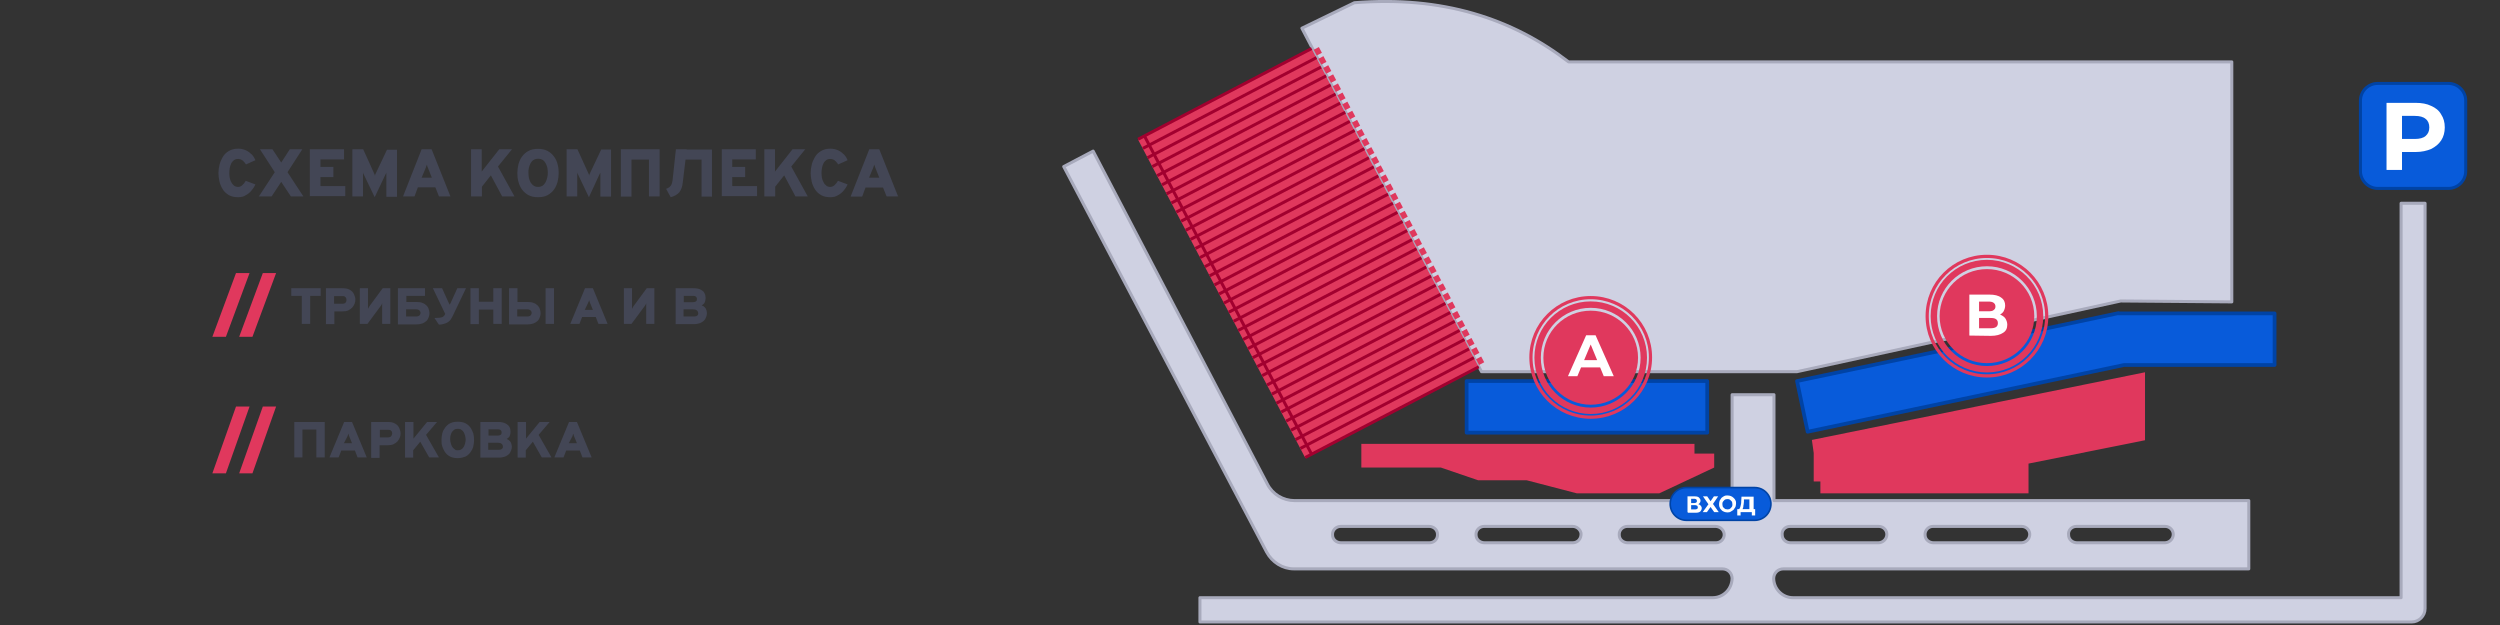
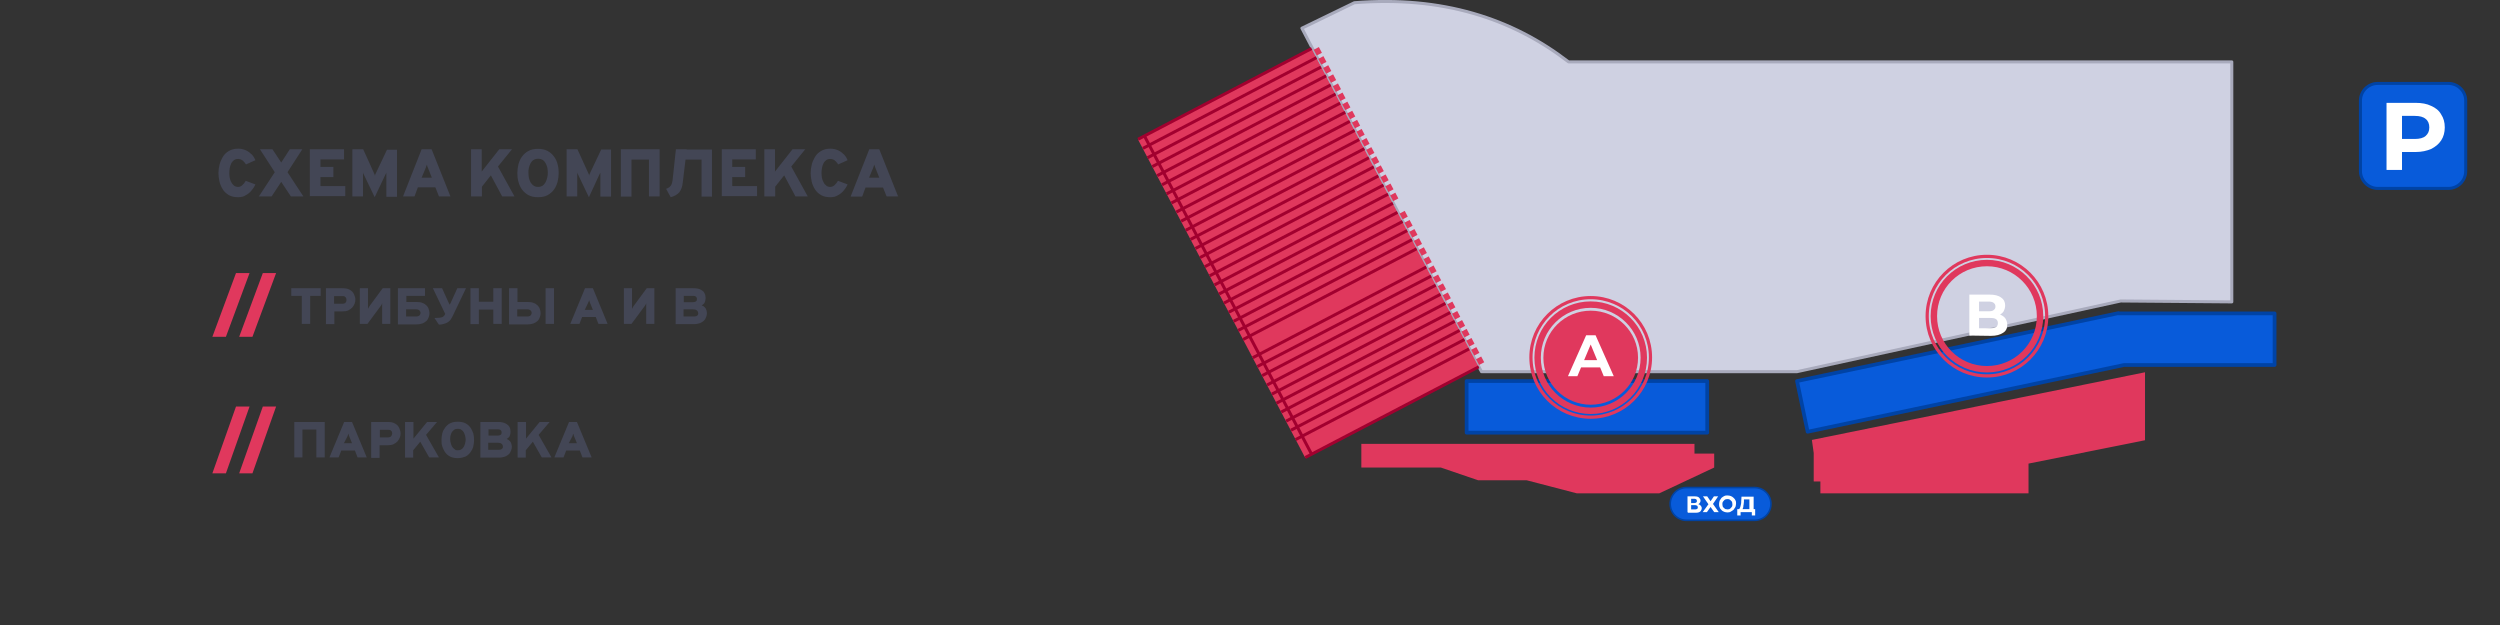
<svg xmlns="http://www.w3.org/2000/svg" width="824" height="206" viewBox="0 0 824 206" fill="none">
  <rect x="0" y="0" width="824" height="206" fill="#333333" stroke="none" />
  <g clip-path="url(#clip0_59_493)">
    <path d="M78.532 65C77.294 65 76.263 64.792 75.438 64.307C74.613 63.822 73.925 63.199 73.444 62.437C72.963 61.675 72.55 60.775 72.344 59.874C72.138 58.905 72 58.004 72 57.035C72 56.134 72.138 55.234 72.344 54.333C72.55 53.433 72.963 52.532 73.444 51.701C73.925 50.87 74.613 50.247 75.438 49.762C76.263 49.277 77.294 49 78.463 49C79.425 49 80.319 49.208 81.076 49.554C81.832 49.9 82.451 50.385 83.001 50.939C83.551 51.493 83.894 52.117 84.169 52.809L81.076 54.195C80.8 53.779 80.594 53.502 80.319 53.225C80.044 52.948 79.769 52.74 79.494 52.602C79.219 52.463 78.875 52.394 78.463 52.394C77.913 52.394 77.432 52.532 77.088 52.809C76.744 53.087 76.4 53.433 76.194 53.918C75.988 54.403 75.781 54.887 75.713 55.442C75.644 55.996 75.575 56.48 75.575 57.035C75.575 57.589 75.644 58.074 75.713 58.628C75.85 59.182 75.988 59.667 76.263 60.082C76.469 60.567 76.813 60.913 77.156 61.191C77.5 61.468 77.982 61.606 78.463 61.606C79.013 61.606 79.494 61.398 79.838 61.052C80.251 60.706 80.663 60.221 81.007 59.597L84.169 60.775C83.826 61.606 83.344 62.299 82.794 62.922C82.244 63.545 81.626 64.03 80.938 64.377C80.319 64.792 79.494 65 78.532 65ZM85.338 64.723L90.564 56.758L85.682 49.208H89.807L92.695 53.571L95.514 49.208H99.639L94.757 56.758L99.983 64.723H95.858L92.695 59.944L89.532 64.723H85.338ZM102.114 64.723V49.208H113.39V52.532H105.621V55.026H109.883V58.351H105.621V61.329H113.802V64.654H102.114V64.723ZM123.497 65L119.715 57.104V57.035C119.715 56.965 119.715 56.965 119.646 56.827C119.646 56.896 119.646 56.965 119.646 57.035C119.646 57.104 119.646 57.104 119.646 57.173V64.723H116.14V49.208H119.715L123.222 56.965C123.29 57.104 123.359 57.312 123.428 57.45C123.497 57.589 123.565 57.727 123.565 57.935C123.634 57.797 123.703 57.589 123.703 57.45C123.772 57.312 123.84 57.173 123.909 57.035L127.553 49.346H130.853V64.862H127.347V57.242C127.347 57.173 127.347 57.173 127.347 57.104C127.347 57.035 127.347 57.035 127.347 56.965C127.347 57.035 127.278 57.035 127.278 57.104C127.278 57.173 127.278 57.173 127.209 57.173L123.497 65ZM132.847 64.723L138.966 49.208H142.266L148.454 64.723H144.673L143.504 61.745H137.729L136.629 64.723H132.847ZM138.966 58.558H142.335L141.098 55.442C141.029 55.372 141.029 55.234 140.96 55.095C140.891 54.957 140.823 54.818 140.823 54.68C140.754 54.541 140.754 54.403 140.685 54.264C140.616 54.403 140.616 54.541 140.548 54.68C140.479 54.818 140.41 54.957 140.41 55.095C140.341 55.234 140.341 55.303 140.273 55.442L138.966 58.558ZM155.261 64.723V49.208H158.767V56.55L164.543 49.208H168.737L164.13 54.887L169.562 64.723H165.505L161.793 57.797L158.836 61.537V64.723H155.261ZM177.331 65C176.093 65 175.062 64.792 174.168 64.307C173.274 63.822 172.587 63.199 172.037 62.437C171.487 61.675 171.074 60.775 170.868 59.874C170.593 58.905 170.524 58.004 170.524 57.035C170.524 56.065 170.662 55.095 170.868 54.195C171.143 53.225 171.487 52.394 172.037 51.632C172.587 50.87 173.274 50.247 174.168 49.762C175.062 49.277 176.093 49.069 177.331 49.069C178.568 49.069 179.6 49.277 180.494 49.762C181.387 50.247 182.075 50.87 182.625 51.632C183.175 52.394 183.587 53.294 183.794 54.195C184.069 55.164 184.138 56.065 184.138 57.035C184.138 58.004 184 58.974 183.794 59.874C183.519 60.844 183.175 61.675 182.625 62.437C182.075 63.199 181.387 63.822 180.494 64.307C179.669 64.792 178.568 65 177.331 65ZM177.331 61.606C177.95 61.606 178.431 61.468 178.843 61.191C179.256 60.913 179.6 60.498 179.806 60.082C180.081 59.597 180.219 59.113 180.356 58.558C180.494 58.004 180.562 57.52 180.562 56.965C180.562 56.411 180.494 55.926 180.425 55.372C180.287 54.818 180.15 54.333 179.875 53.849C179.6 53.364 179.325 53.017 178.912 52.74C178.5 52.463 178.018 52.325 177.4 52.325C176.781 52.325 176.3 52.463 175.818 52.74C175.406 53.017 175.062 53.433 174.856 53.849C174.581 54.333 174.443 54.818 174.306 55.372C174.168 55.926 174.168 56.411 174.168 56.965C174.168 57.45 174.237 58.004 174.306 58.558C174.443 59.113 174.581 59.597 174.856 60.082C175.131 60.567 175.475 60.913 175.887 61.191C176.231 61.468 176.781 61.606 177.331 61.606ZM194.107 65L190.325 57.104V57.035C190.325 56.965 190.325 56.965 190.257 56.827C190.257 56.896 190.257 56.965 190.257 57.035C190.257 57.104 190.257 57.104 190.257 57.173V64.723H186.75V49.208H190.325L193.832 56.896C193.901 57.035 193.969 57.242 194.038 57.381C194.107 57.52 194.176 57.658 194.176 57.866C194.244 57.727 194.313 57.52 194.313 57.381C194.382 57.242 194.451 57.104 194.519 56.965L198.163 49.277H201.395V64.792H197.888V57.173C197.888 57.104 197.888 57.104 197.888 57.035C197.888 56.965 197.888 56.965 197.888 56.896C197.888 56.965 197.82 56.965 197.82 57.035C197.82 57.104 197.82 57.104 197.751 57.104L194.107 65ZM204.626 64.723V49.208H217.414V64.723H213.908V52.602H208.133V64.792H204.626V64.723ZM231.234 64.723V52.602H223.602L224.083 49.277H234.672V64.792H231.234V64.723ZM221.058 65L219.546 62.229C220.027 62.091 220.371 61.883 220.646 61.675C220.921 61.468 221.196 61.121 221.333 60.775C221.471 60.429 221.608 59.944 221.677 59.459L222.777 49.208H226.352L225.046 60.082C224.909 61.537 224.496 62.645 223.877 63.407C223.258 64.1 222.365 64.654 221.058 65ZM237.903 64.723V49.208H249.11V52.532H241.341V55.026H245.603V58.351H241.341V61.329H249.522V64.654H237.903V64.723ZM251.929 64.723V49.208H255.435V56.55L261.211 49.208H265.405L260.798 54.887L266.23 64.723H262.173L258.46 57.797L255.504 61.537V64.723H251.929ZM273.724 65C272.486 65 271.455 64.792 270.63 64.307C269.805 63.822 269.117 63.199 268.636 62.437C268.155 61.675 267.742 60.775 267.536 59.874C267.33 58.905 267.192 58.004 267.192 57.035C267.192 56.134 267.33 55.234 267.536 54.333C267.742 53.364 268.155 52.532 268.636 51.701C269.117 50.87 269.805 50.247 270.63 49.762C271.455 49.277 272.486 49 273.655 49C274.618 49 275.511 49.208 276.268 49.554C277.024 49.9 277.643 50.385 278.193 50.939C278.743 51.493 279.087 52.117 279.362 52.809L276.268 54.195C275.993 53.779 275.786 53.502 275.511 53.225C275.236 52.948 274.961 52.74 274.686 52.602C274.411 52.463 274.068 52.394 273.655 52.394C273.105 52.394 272.624 52.532 272.28 52.809C271.936 53.087 271.592 53.433 271.386 53.918C271.18 54.403 270.974 54.887 270.905 55.442C270.836 55.996 270.767 56.48 270.767 57.035C270.767 57.589 270.836 58.074 270.905 58.628C271.042 59.182 271.18 59.667 271.455 60.082C271.661 60.567 272.005 60.913 272.349 61.191C272.692 61.468 273.174 61.606 273.655 61.606C274.205 61.606 274.686 61.398 275.03 61.052C275.443 60.706 275.855 60.221 276.199 59.597L279.362 60.775C279.018 61.606 278.537 62.299 277.986 62.922C277.436 63.545 276.818 64.03 276.13 64.377C275.511 64.792 274.686 65 273.724 65ZM280.393 64.723L286.512 49.208H289.812L296 64.723H292.219L291.05 61.814H285.274L284.174 64.792H280.393V64.723ZM286.443 58.558H289.812L288.575 55.442C288.506 55.372 288.506 55.234 288.437 55.095C288.368 54.957 288.368 54.818 288.3 54.68C288.231 54.541 288.231 54.403 288.162 54.264C288.093 54.403 288.093 54.541 288.025 54.68C287.956 54.818 287.887 54.957 287.887 55.095C287.818 55.234 287.818 55.303 287.75 55.442L286.443 58.558Z" fill="#434655" />
-     <path d="M791.4 67V197H591C587.5 197 584.7 194.2 584.6 190.7C584.6 188.9 586 187.5 587.8 187.5H741.2V165H584.7V130.1H570.9V165H426.7C422.9 165 419.4 162.9 417.7 159.5L360.3 49.8L350.6 54.9L417.5 182C419.3 185.3 422.7 187.5 426.5 187.5H567.7C569.5 187.5 570.9 188.9 570.9 190.7C570.8 194.2 568 197 564.5 197H395.5V205H791.3H794.9C797.3 205 799.3 203 799.3 200.6V67H791.4ZM684.4 173.5H713.6C715.2 173.5 716.4 174.8 716.3 176.3C716.2 177.8 714.9 178.9 713.5 178.9H684.6C683.1 178.9 681.8 177.8 681.8 176.3C681.6 174.8 682.8 173.5 684.4 173.5ZM637.1 173.5H666.3C667.9 173.5 669.1 174.8 669 176.3C668.9 177.8 667.6 178.9 666.2 178.9H637.3C635.8 178.9 634.5 177.8 634.5 176.3C634.4 174.8 635.6 173.5 637.1 173.5ZM590 173.5H619.2C620.8 173.5 622 174.8 621.9 176.3C621.8 177.8 620.5 178.9 619.1 178.9H590.2C588.7 178.9 587.4 177.8 587.4 176.3C587.2 174.8 588.4 173.5 590 173.5ZM471.1 178.9H442C440.5 178.9 439.2 177.8 439.2 176.3C439.1 174.7 440.4 173.5 441.9 173.5H471C472.5 173.5 473.8 174.6 473.8 176.1C473.9 177.7 472.7 178.9 471.1 178.9ZM518.4 178.9H489.3C487.8 178.9 486.5 177.8 486.5 176.3C486.4 174.7 487.7 173.5 489.2 173.5H518.3C519.6 173.5 520.8 174.4 521.1 175.7C521.3 177.5 520 178.9 518.4 178.9ZM565.6 178.9H536.5C535 178.9 533.7 177.8 533.7 176.3C533.6 174.7 534.9 173.5 536.4 173.5H565.4C567 173.5 568.4 174.8 568.3 176.4C568.2 177.8 567 178.9 565.6 178.9Z" fill="#CFD1E2" stroke="#A8AABC" stroke-miterlimit="10" stroke-linecap="round" stroke-linejoin="round" />
    <path d="M429.1 9.3L488.3 122.5H592.3L699 99.2L735.6 99.5V20.4H517C498.3 6 475.3 -1.4 446.4 0.9L429.1 9.3Z" fill="#CFD1E2" stroke="#A8AABC" stroke-miterlimit="10" stroke-linecap="round" stroke-linejoin="round" />
    <path d="M432.3 16.1L375.1 46L430.2 150.9L487.4 121L432.3 16.1Z" fill="#E0385D" />
    <path d="M375.1 45.9L432.3 16" stroke="#A2002F" stroke-miterlimit="10" />
    <path d="M376.699 48.9L433.899 19" stroke="#A2002F" stroke-miterlimit="10" />
    <path d="M378.199 52L435.399 22.1" stroke="#A2002F" stroke-miterlimit="10" />
    <path d="M379.8 54.9L437.1 25" stroke="#A2002F" stroke-miterlimit="10" />
    <path d="M381.399 57.9L438.599 28" stroke="#A2002F" stroke-miterlimit="10" />
    <path d="M383 60.9L440.2 31" stroke="#A2002F" stroke-miterlimit="10" />
    <path d="M384.5 63.9L441.7 34" stroke="#A2002F" stroke-miterlimit="10" />
    <path d="M386.1 66.9L443.4 37" stroke="#A2002F" stroke-miterlimit="10" />
    <path d="M387.699 69.9L444.899 40" stroke="#A2002F" stroke-miterlimit="10" />
    <path d="M389.3 72.9L446.5 43" stroke="#A2002F" stroke-miterlimit="10" />
    <path d="M390.8 75.9L448 46" stroke="#A2002F" stroke-miterlimit="10" />
    <path d="M392.399 78.9L449.699 49" stroke="#A2002F" stroke-miterlimit="10" />
    <path d="M394 81.9L451.2 52" stroke="#A2002F" stroke-miterlimit="10" />
    <path d="M395.5 84.9L452.8 55" stroke="#A2002F" stroke-miterlimit="10" />
    <path d="M397.1 87.9L454.3 58" stroke="#A2002F" stroke-miterlimit="10" />
    <path d="M398.699 90.9L455.999 61" stroke="#A2002F" stroke-miterlimit="10" />
    <path d="M400.3 93.9L457.5 64" stroke="#A2002F" stroke-miterlimit="10" />
    <path d="M401.8 96.9L459.1 67" stroke="#A2002F" stroke-miterlimit="10" />
    <path d="M403.399 99.9L460.599 70" stroke="#A2002F" stroke-miterlimit="10" />
    <path d="M405 102.9L462.3 73" stroke="#A2002F" stroke-miterlimit="10" />
    <path d="M406.6 105.9L463.8 76" stroke="#A2002F" stroke-miterlimit="10" />
    <path d="M408.1 108.9L465.4 79" stroke="#A2002F" stroke-miterlimit="10" />
    <path d="M409.699 111.9L466.899 82" stroke="#A2002F" stroke-miterlimit="10" />
-     <path d="M411.3 114.9L468.5 85" stroke="#A2002F" stroke-miterlimit="10" />
    <path d="M412.899 117.9L470.099 88" stroke="#A2002F" stroke-miterlimit="10" />
    <path d="M414.399 120.8L471.699 91" stroke="#A2002F" stroke-miterlimit="10" />
    <path d="M416 123.8L473.2 94" stroke="#A2002F" stroke-miterlimit="10" />
    <path d="M417.6 126.9L474.8 97" stroke="#A2002F" stroke-miterlimit="10" />
    <path d="M419.199 129.9L476.399 100" stroke="#A2002F" stroke-miterlimit="10" />
    <path d="M420.699 132.9L477.999 103" stroke="#A2002F" stroke-miterlimit="10" />
    <path d="M422.3 135.8L479.5 105.9" stroke="#A2002F" stroke-miterlimit="10" />
    <path d="M423.899 138.8L481.099 108.9" stroke="#A2002F" stroke-miterlimit="10" />
    <path d="M425.5 141.8L482.7 111.9" stroke="#A2002F" stroke-miterlimit="10" />
    <path d="M427 144.9L484.2 115" stroke="#A2002F" stroke-miterlimit="10" />
-     <path d="M428.6 147.8L485.8 117.9" stroke="#A2002F" stroke-miterlimit="10" />
    <path d="M430.199 150.8L487.399 120.9" stroke="#A2002F" stroke-miterlimit="10" />
    <path d="M434.7 15.5L433 16.4L434 18.3L435.7 17.4L434.7 15.5Z" fill="#E0385D" />
    <path d="M436.2 18.5L434.5 19.4L435.5 21.3L437.2 20.4L436.2 18.5Z" fill="#E0385D" />
    <path d="M437.8 21.5L436.1 22.4L437.1 24.3L438.8 23.4L437.8 21.5Z" fill="#E0385D" />
    <path d="M439.399 24.5L437.699 25.4L438.699 27.3L440.399 26.4L439.399 24.5Z" fill="#E0385D" />
    <path d="M441 27.5L439.3 28.4L440.3 30.3L442 29.4L441 27.5Z" fill="#E0385D" />
    <path d="M442.5 30.5L440.8 31.4L441.8 33.3L443.5 32.4L442.5 30.5Z" fill="#E0385D" />
    <path d="M444.099 33.5L442.399 34.4L443.399 36.3L445.099 35.4L444.099 33.5Z" fill="#E0385D" />
    <path d="M445.7 36.5L444 37.4L445 39.3L446.7 38.4L445.7 36.5Z" fill="#E0385D" />
    <path d="M447.3 39.5L445.6 40.4L446.6 42.3L448.3 41.4L447.3 39.5Z" fill="#E0385D" />
    <path d="M448.8 42.5L447.1 43.4L448.1 45.3L449.8 44.4L448.8 42.5Z" fill="#E0385D" />
    <path d="M450.399 45.5L448.699 46.4L449.699 48.3L451.399 47.4L450.399 45.5Z" fill="#E0385D" />
    <path d="M452 48.5L450.3 49.4L451.3 51.3L453 50.4L452 48.5Z" fill="#E0385D" />
    <path d="M453.599 51.5L451.899 52.4L452.899 54.3L454.599 53.4L453.599 51.5Z" fill="#E0385D" />
    <path d="M455.099 54.5L453.399 55.4L454.399 57.3L456.099 56.4L455.099 54.5Z" fill="#E0385D" />
    <path d="M456.7 57.5L455 58.4L456 60.3L457.7 59.4L456.7 57.5Z" fill="#E0385D" />
    <path d="M458.3 60.5L456.6 61.4L457.6 63.3L459.3 62.4L458.3 60.5Z" fill="#E0385D" />
    <path d="M459.899 63.5L458.199 64.4L459.199 66.3L460.899 65.4L459.899 63.5Z" fill="#E0385D" />
-     <path d="M461.399 66.5L459.699 67.4L460.699 69.3L462.399 68.4L461.399 66.5Z" fill="#E0385D" />
    <path d="M463 69.5L461.3 70.4L462.3 72.3L464 71.4L463 69.5Z" fill="#E0385D" />
    <path d="M464.599 72.5L462.899 73.4L463.899 75.3L465.599 74.4L464.599 72.5Z" fill="#E0385D" />
    <path d="M466.2 75.5L464.5 76.4L465.5 78.3L467.2 77.4L466.2 75.5Z" fill="#E0385D" />
    <path d="M467.7 78.5L466 79.4L467 81.3L468.7 80.4L467.7 78.5Z" fill="#E0385D" />
    <path d="M469.3 81.5L467.6 82.4L468.6 84.3L470.3 83.4L469.3 81.5Z" fill="#E0385D" />
    <path d="M470.899 84.5L469.199 85.4L470.199 87.3L471.899 86.4L470.899 84.5Z" fill="#E0385D" />
    <path d="M472.5 87.5L470.8 88.4L471.8 90.3L473.5 89.4L472.5 87.5Z" fill="#E0385D" />
    <path d="M474 90.5L472.3 91.4L473.3 93.3L475 92.4L474 90.5Z" fill="#E0385D" />
    <path d="M475.599 93.4L473.899 94.3L474.899 96.2L476.599 95.3L475.599 93.4Z" fill="#E0385D" />
    <path d="M477.2 96.4L475.5 97.3L476.5 99.2L478.2 98.3L477.2 96.4Z" fill="#E0385D" />
    <path d="M478.7 99.4L477 100.3L478 102.2L479.7 101.3L478.7 99.4Z" fill="#E0385D" />
    <path d="M480.3 102.5L478.6 103.4L479.6 105.3L481.3 104.4L480.3 102.5Z" fill="#E0385D" />
    <path d="M481.899 105.5L480.199 106.4L481.199 108.3L482.899 107.4L481.899 105.5Z" fill="#E0385D" />
    <path d="M483.399 108.4L481.699 109.3L482.699 111.2L484.399 110.3L483.399 108.4Z" fill="#E0385D" />
    <path d="M485 111.4L483.3 112.3L484.3 114.2L486 113.3L485 111.4Z" fill="#E0385D" />
    <path d="M486.599 114.4L484.899 115.3L485.899 117.2L487.599 116.3L486.599 114.4Z" fill="#E0385D" />
    <path d="M488.2 117.5L486.5 118.4L487.5 120.3L489.2 119.4L488.2 117.5Z" fill="#E0385D" />
    <path d="M377.199 44.8L432.299 149.7" stroke="#A2002F" stroke-miterlimit="10" />
    <path d="M558.299 146.3H448.699V154.1H474.899L487.199 158.3H503.199L519.699 162.6H546.899L564.999 154.1V149.5H558.499V146.3H558.299Z" fill="#E0385D" />
    <path d="M597.199 145L597.799 149.3V158.7H599.999V162.6H668.599V152.8L706.999 145.1V122.7L597.199 145Z" fill="#E0385D" />
    <path d="M562.699 125.6H483.399V142.6H562.699V125.6Z" fill="#085BDA" stroke="#0043A5" stroke-width="1.235" stroke-miterlimit="10" stroke-linecap="round" stroke-linejoin="round" />
    <path d="M698.299 103.2L592.299 125.6L595.799 142.3L700.099 120.3H749.699V103.3H698.299V103.2Z" fill="#085BDA" stroke="#0043A5" stroke-width="1.235" stroke-miterlimit="10" stroke-linecap="round" stroke-linejoin="round" />
    <path d="M524.299 133.4C532.899 133.4 539.899 126.5 539.899 117.9C539.899 109.3 532.899 102.4 524.299 102.4C515.699 102.4 508.699 109.3 508.699 117.9C508.699 126.5 515.799 133.4 524.299 133.4Z" fill="#E0385D" />
    <path d="M524.299 135.4C533.999 135.4 541.799 127.6 541.799 117.9C541.799 108.2 533.899 100.4 524.299 100.4C514.599 100.4 506.799 108.2 506.799 117.9C506.799 127.6 514.699 135.4 524.299 135.4Z" stroke="#E0385D" stroke-width="2.116" stroke-miterlimit="10" />
    <path d="M524.3 137.5C535.2 137.5 544 128.7 544 117.8C544 106.9 535.2 98.1 524.3 98.1C513.4 98.1 504.6 106.9 504.6 117.8C504.6 128.7 513.4 137.5 524.3 137.5Z" stroke="#E0385D" stroke-width="1.058" stroke-miterlimit="10" />
-     <path d="M654.899 119.7C663.499 119.7 670.499 112.8 670.499 104.2C670.499 95.6 663.499 88.7 654.899 88.7C646.299 88.7 639.299 95.6 639.299 104.2C639.299 112.8 646.299 119.7 654.899 119.7Z" fill="#E0385D" />
    <path d="M654.899 121.7C664.599 121.7 672.399 113.9 672.399 104.2C672.399 94.5 664.499 86.7 654.899 86.7C645.199 86.7 637.399 94.5 637.399 104.2C637.399 113.9 645.199 121.7 654.899 121.7Z" stroke="#E0385D" stroke-width="2.116" stroke-miterlimit="10" />
    <path d="M654.899 123.9C665.799 123.9 674.599 115.1 674.599 104.2C674.599 93.3 665.799 84.5 654.899 84.5C643.999 84.5 635.199 93.3 635.199 104.2C635.199 115.1 643.999 123.9 654.899 123.9Z" stroke="#E0385D" stroke-width="1.058" stroke-miterlimit="10" />
    <path d="M516.799 124L522.799 110.5H525.899L531.899 124H528.599L523.699 112.1H524.899L519.899 124H516.799ZM519.799 121.1L520.599 118.7H527.499L528.299 121.1H519.799Z" fill="white" />
    <path d="M649.1 110.6V97.1H655.7C657.4 97.1 658.7 97.4 659.6 98.1C660.5 98.7 660.9 99.6 660.9 100.7C660.9 101.4 660.7 102 660.4 102.6C660.1 103.1 659.6 103.5 659 103.8C658.4 104.1 657.7 104.2 656.9 104.2L657.3 103.4C658.1 103.4 658.9 103.5 659.5 103.8C660.1 104.1 660.7 104.5 661 105C661.3 105.5 661.6 106.2 661.6 107C661.6 108.2 661.2 109.1 660.2 109.7C659.3 110.3 658 110.7 656.2 110.7L649.1 110.6ZM652.3 108.2H656C656.8 108.2 657.4 108.1 657.9 107.8C658.3 107.5 658.5 107.1 658.5 106.5C658.5 105.9 658.3 105.5 657.9 105.2C657.5 104.9 656.9 104.8 656 104.8H652.1V102.6H655.4C656.2 102.6 656.8 102.5 657.1 102.2C657.5 101.9 657.7 101.6 657.7 101C657.7 100.5 657.5 100.1 657.1 99.8C656.7 99.5 656.1 99.4 655.4 99.4H652.3V108.2Z" fill="white" />
    <path d="M578.3 171.5H555.9C552.9 171.5 550.5 169.1 550.5 166.1C550.5 163.1 552.9 160.7 555.9 160.7H578.3C581.3 160.7 583.7 163.1 583.7 166.1C583.7 169.1 581.3 171.5 578.3 171.5Z" fill="#085BDA" stroke="#0043A5" stroke-width="0.537" stroke-miterlimit="10" stroke-linecap="round" stroke-linejoin="round" />
    <path d="M556.199 168.8V163.6H558.599C559.199 163.6 559.699 163.7 559.999 164C560.299 164.3 560.499 164.6 560.499 165C560.499 165.4 560.299 165.8 559.999 166C559.699 166.3 559.299 166.4 558.799 166.4L558.999 166.1C559.599 166.1 559.999 166.2 560.399 166.5C560.699 166.8 560.899 167.1 560.899 167.5C560.899 167.9 560.699 168.3 560.399 168.6C559.999 168.9 559.599 169 558.899 169H556.299V168.8H556.199ZM557.399 165.8H558.499C558.799 165.8 558.999 165.7 559.099 165.6C559.299 165.5 559.299 165.3 559.299 165.1C559.299 164.9 559.199 164.7 559.099 164.6C558.899 164.5 558.799 164.4 558.499 164.4H557.399V165.8ZM557.399 167.9H558.799C559.099 167.9 559.299 167.8 559.399 167.7C559.599 167.6 559.599 167.4 559.599 167.2C559.599 167 559.499 166.8 559.399 166.7C559.199 166.6 558.999 166.5 558.799 166.5H557.399V167.9Z" fill="white" />
    <path d="M561.299 163.6H562.699L563.799 165.2L564.899 163.6H566.299L564.599 166.1L566.499 168.8H564.999L563.799 167.1L562.599 168.8H561.199L563.099 166.2L561.299 163.6Z" fill="white" />
    <path d="M569.4 168.9C569 168.9 568.6 168.8 568.3 168.7C567.9 168.5 567.6 168.4 567.4 168.1C567.1 167.8 566.9 167.6 566.8 167.2C566.6 166.9 566.6 166.5 566.6 166.1C566.6 165.7 566.7 165.4 566.8 165C567 164.7 567.2 164.4 567.4 164.1C567.7 163.8 568 163.7 568.3 163.5C568.7 163.3 569 163.3 569.4 163.3C569.8 163.3 570.2 163.4 570.5 163.5C570.9 163.7 571.1 163.8 571.4 164.1C571.7 164.4 571.9 164.6 572 164.9C572.2 165.2 572.2 165.6 572.2 166C572.2 166.4 572.1 166.7 572 167.1C571.8 167.4 571.6 167.7 571.4 168C571.1 168.3 570.8 168.4 570.5 168.6C570.3 168.8 569.8 168.9 569.4 168.9ZM569.4 167.9C569.7 167.9 569.9 167.8 570 167.8C570.2 167.7 570.4 167.6 570.5 167.4C570.7 167.2 570.8 167.1 570.9 166.9C571 166.7 571 166.5 571 166.2C571 165.9 570.9 165.7 570.9 165.5C570.8 165.3 570.7 165.1 570.5 165C570.3 164.8 570.2 164.7 570 164.6C569.8 164.5 569.6 164.5 569.3 164.5C569 164.5 568.8 164.6 568.7 164.6C568.5 164.7 568.3 164.8 568.2 165C568 165.2 567.9 165.3 567.8 165.5C567.7 165.7 567.7 165.9 567.7 166.2C567.7 166.5 567.8 166.7 567.8 166.9C567.9 167.1 568 167.3 568.2 167.4C568.4 167.6 568.5 167.7 568.7 167.8C569 167.8 569.2 167.9 569.4 167.9Z" fill="white" />
    <path d="M572.6 169.9V167.8H578.5V169.9H577.4V168.8H573.7V169.9H572.6ZM576.6 168.3V164.6H574.8V165.4C574.8 165.7 574.7 166 574.7 166.3C574.6 166.6 574.6 166.9 574.6 167.1C574.5 167.3 574.5 167.5 574.4 167.7C574.3 167.9 574.2 168 574.1 168.1L572.8 167.9C573 167.9 573.1 167.8 573.3 167.7C573.4 167.6 573.5 167.4 573.6 167.1C573.7 166.8 573.7 166.6 573.8 166.3C573.9 166 573.9 165.6 573.9 165.3L574 163.7H578V168.4L576.6 168.3Z" fill="white" />
    <path d="M99.464 106.748V97.517H96V95H105.699V97.517H102.235V106.748H99.464ZM107.431 106.748V95H112.887C113.926 95 114.792 95.168 115.398 95.587C116.004 95.923 116.437 96.427 116.697 97.014C116.957 97.601 117.13 98.189 117.13 98.776C117.13 99.196 117.044 99.699 116.87 100.119C116.697 100.538 116.437 100.958 116.091 101.378C115.745 101.713 115.312 102.049 114.792 102.301C114.272 102.552 113.58 102.636 112.887 102.636H110.202V106.832H107.431V106.748ZM110.116 100.119H112.887C113.233 100.119 113.493 100.035 113.666 99.951C113.839 99.783 114.013 99.699 114.099 99.448C114.186 99.28 114.186 99.028 114.186 98.86C114.186 98.692 114.186 98.525 114.099 98.273C114.013 98.105 113.926 97.937 113.666 97.769C113.493 97.601 113.233 97.601 112.887 97.601H110.116V100.119ZM118.602 106.748V95H121.287V100.874C121.287 100.958 121.287 101.126 121.287 101.294C121.287 101.462 121.287 101.629 121.287 101.797C121.374 101.629 121.46 101.545 121.547 101.294C121.633 101.126 121.72 100.958 121.807 100.874L126.137 95H128.648V106.748H125.963V100.79C125.963 100.706 125.963 100.538 125.963 100.371C125.963 100.203 125.963 100.035 126.05 99.867C125.963 100.035 125.877 100.203 125.79 100.371C125.704 100.538 125.617 100.706 125.53 100.79L121.114 106.748H118.602ZM131.506 97.517V95H140.079V97.517H131.506ZM131.159 106.748V95H133.93V99.531H137.308C138.087 99.531 138.693 99.615 139.3 99.867C139.819 100.035 140.252 100.371 140.599 100.706C140.945 101.042 141.205 101.462 141.291 101.881C141.465 102.301 141.551 102.72 141.551 103.224C141.551 103.727 141.465 104.063 141.291 104.566C141.118 104.986 140.945 105.406 140.599 105.741C140.252 106.077 139.819 106.329 139.3 106.58C138.78 106.748 138.087 106.916 137.308 106.916H131.159V106.748ZM133.844 104.315H137.308C137.568 104.315 137.827 104.231 138.001 104.147C138.174 104.063 138.347 103.895 138.434 103.727C138.52 103.559 138.607 103.392 138.607 103.14C138.607 102.888 138.52 102.72 138.434 102.552C138.347 102.385 138.174 102.217 138.001 102.133C137.827 102.049 137.568 101.965 137.308 101.965H133.844V104.315ZM144.669 107L143.197 104.818C143.803 104.818 144.322 104.734 144.755 104.734C145.188 104.65 145.448 104.65 145.708 104.566C145.968 104.483 146.141 104.315 146.314 104.147C146.487 103.979 146.574 103.811 146.747 103.476L142.677 95H145.708L147.873 99.783C147.96 99.867 147.96 100.035 148.046 100.119C148.133 100.203 148.133 100.371 148.219 100.455C148.306 100.287 148.306 100.203 148.393 100.119C148.479 100.035 148.479 99.867 148.566 99.783L150.731 95H153.588L149.259 104.063C148.999 104.566 148.739 105.07 148.479 105.406C148.219 105.741 147.873 106.077 147.527 106.245C147.18 106.497 146.834 106.58 146.314 106.748C145.795 106.916 145.275 107 144.669 107ZM155.061 106.748V95H157.832V99.448H162.595V95H165.366V106.748H162.595V102.049H157.832V106.832H155.061V106.748ZM167.791 106.748V95H170.562V99.531H173.939C174.719 99.531 175.325 99.615 175.931 99.867C176.451 100.035 176.884 100.371 177.23 100.706C177.576 101.042 177.836 101.462 177.923 101.881C178.096 102.301 178.183 102.72 178.183 103.224C178.183 103.727 178.096 104.063 177.923 104.566C177.75 104.986 177.576 105.406 177.23 105.741C176.884 106.077 176.451 106.329 175.931 106.58C175.412 106.748 174.719 106.916 173.939 106.916H167.791V106.748ZM170.475 104.315H173.939C174.199 104.315 174.459 104.231 174.632 104.147C174.805 104.063 174.979 103.895 175.065 103.727C175.152 103.559 175.238 103.392 175.238 103.14C175.238 102.888 175.152 102.72 175.065 102.552C174.979 102.385 174.805 102.217 174.632 102.133C174.459 102.049 174.199 101.965 173.939 101.965H170.475V104.315ZM179.828 106.748V95H182.599V106.748H179.828ZM187.968 106.748L192.818 95H195.416L200.265 106.748H197.235L196.369 104.483H191.865L190.999 106.748H187.968ZM192.731 102.133H195.416L194.463 99.783C194.463 99.699 194.377 99.615 194.377 99.531C194.377 99.448 194.29 99.364 194.29 99.196C194.29 99.112 194.204 99.028 194.204 98.944C194.204 99.028 194.117 99.112 194.117 99.196C194.117 99.28 194.03 99.364 193.944 99.531C193.944 99.615 193.857 99.699 193.857 99.783L192.731 102.133ZM205.635 106.748V95H208.319V100.874C208.319 100.958 208.319 101.126 208.319 101.294C208.319 101.462 208.319 101.629 208.319 101.797C208.406 101.629 208.492 101.545 208.579 101.294C208.666 101.126 208.752 100.958 208.839 100.874L213.169 95H215.68V106.748H212.996V100.79C212.996 100.706 212.996 100.538 212.996 100.371C212.996 100.203 212.996 100.035 213.082 99.867C212.996 100.035 212.909 100.203 212.822 100.371C212.736 100.538 212.649 100.706 212.563 100.79L208.146 106.748H205.635ZM222.695 106.748V95H228.583C229.623 95 230.402 95.168 231.008 95.504C231.614 95.839 232.047 96.175 232.221 96.678C232.48 97.182 232.567 97.685 232.567 98.189C232.567 98.692 232.48 99.196 232.307 99.615C232.134 100.035 231.788 100.371 231.268 100.622C231.701 100.79 232.047 101.042 232.307 101.294C232.567 101.545 232.74 101.881 232.827 102.217C232.913 102.552 233 102.888 233 103.224C233 103.643 232.913 104.063 232.74 104.483C232.567 104.902 232.394 105.322 232.047 105.657C231.701 105.993 231.268 106.245 230.748 106.497C230.229 106.664 229.536 106.832 228.757 106.832H222.695V106.748ZM225.379 104.315H228.843C229.19 104.315 229.449 104.231 229.623 104.147C229.796 104.063 229.969 103.895 230.056 103.727C230.142 103.559 230.142 103.392 230.142 103.224C230.142 103.056 230.056 102.804 229.969 102.636C229.882 102.469 229.709 102.301 229.449 102.133C229.19 102.049 228.843 101.965 228.324 101.965H225.293V104.315H225.379ZM225.379 99.615H228.237C228.757 99.615 229.103 99.531 229.363 99.364C229.623 99.196 229.709 98.944 229.709 98.608C229.709 98.441 229.709 98.273 229.623 98.105C229.536 97.937 229.449 97.853 229.276 97.685C229.103 97.601 228.843 97.517 228.497 97.517H225.379V99.615Z" fill="#434655" />
    <path d="M74.463 111L82.25 90H77.787L70 111H74.463ZM83.213 111L91 90H86.625L78.838 111H83.213Z" fill="#E0385D" />
    <path d="M97 150.75V139.083H107.034V150.75H104.266V141.583H99.681V150.75H97ZM108.59 150.75L113.434 139.083H116.029L120.873 150.75H117.846L116.981 148.5H112.483L111.618 150.75H108.59ZM113.348 146.083H116.029L115.078 143.75C115.078 143.667 114.991 143.583 114.991 143.5C114.991 143.417 114.905 143.333 114.905 143.167C114.905 143.083 114.818 143 114.818 142.917C114.818 143 114.732 143.083 114.732 143.167C114.732 143.25 114.645 143.333 114.645 143.5C114.645 143.583 114.559 143.667 114.559 143.75L113.348 146.083ZM122.343 150.75V139.083H127.793C128.831 139.083 129.695 139.25 130.301 139.667C130.906 140 131.339 140.5 131.598 141.083C131.858 141.667 132.031 142.25 132.031 142.917C132.031 143.333 131.944 143.833 131.771 144.25C131.598 144.667 131.339 145.083 130.993 145.5C130.647 145.833 130.214 146.167 129.695 146.417C129.177 146.667 128.485 146.75 127.793 146.75H125.111V150.917H122.343V150.75ZM125.111 144.167H127.879C128.225 144.167 128.485 144.083 128.658 144C128.831 143.833 129.004 143.75 129.09 143.5C129.177 143.333 129.263 143.083 129.263 142.917C129.263 142.75 129.263 142.583 129.177 142.333C129.09 142.167 129.004 142 128.744 141.833C128.571 141.667 128.312 141.667 127.966 141.667H125.198V144.167H125.111ZM133.501 150.75V139.083H136.269V144.583L140.767 139.083H144.054L140.421 143.333L144.659 150.75H141.459L138.518 145.583L136.183 148.417V150.833H133.501V150.75ZM150.887 151C149.936 151 149.071 150.833 148.379 150.5C147.687 150.167 147.168 149.667 146.735 149.083C146.303 148.5 146.043 147.833 145.784 147.167C145.524 146.5 145.524 145.75 145.524 145C145.524 144.25 145.611 143.583 145.784 142.833C145.957 142.083 146.303 141.5 146.735 140.917C147.168 140.333 147.687 139.833 148.379 139.5C149.071 139.167 149.936 139 150.887 139C151.838 139 152.703 139.167 153.395 139.5C154.087 139.833 154.606 140.333 155.039 140.917C155.471 141.5 155.731 142.167 155.99 142.833C156.163 143.583 156.25 144.25 156.25 145C156.25 145.75 156.163 146.417 155.99 147.167C155.817 147.917 155.471 148.5 155.039 149.083C154.606 149.667 154.087 150.167 153.395 150.5C152.703 150.75 151.925 151 150.887 151ZM150.887 148.417C151.32 148.417 151.752 148.333 152.098 148.083C152.444 147.833 152.703 147.583 152.876 147.25C153.049 146.917 153.222 146.5 153.309 146.083C153.395 145.667 153.482 145.25 153.482 144.917C153.482 144.5 153.395 144.083 153.309 143.667C153.222 143.25 153.049 142.917 152.876 142.5C152.703 142.167 152.444 141.917 152.098 141.667C151.752 141.417 151.406 141.333 150.887 141.333C150.368 141.333 150.022 141.417 149.676 141.667C149.33 141.917 149.071 142.167 148.898 142.5C148.725 142.833 148.552 143.25 148.465 143.667C148.379 144.083 148.379 144.5 148.379 144.833C148.379 145.25 148.465 145.583 148.552 146C148.638 146.417 148.811 146.75 148.984 147.167C149.157 147.5 149.417 147.75 149.763 148C150.022 148.333 150.455 148.417 150.887 148.417ZM158.326 150.75V139.083H164.207C165.245 139.083 166.024 139.25 166.629 139.583C167.235 139.917 167.667 140.25 167.927 140.75C168.186 141.25 168.273 141.75 168.273 142.25C168.273 142.75 168.186 143.25 168.013 143.667C167.84 144.083 167.494 144.417 166.975 144.667C167.408 144.833 167.754 145.083 168.013 145.333C168.273 145.583 168.446 145.917 168.532 146.25C168.619 146.583 168.705 146.917 168.705 147.25C168.705 147.667 168.619 148.083 168.446 148.5C168.273 148.917 168.1 149.333 167.754 149.667C167.408 150 166.975 150.25 166.456 150.5C165.937 150.667 165.245 150.833 164.467 150.833H158.326V150.75ZM161.007 148.25H164.467C164.813 148.25 165.072 148.167 165.245 148.083C165.418 148 165.591 147.833 165.678 147.667C165.764 147.5 165.764 147.333 165.764 147.167C165.764 147 165.678 146.75 165.591 146.583C165.505 146.417 165.332 146.25 165.072 146.083C164.813 146 164.467 145.917 163.948 145.917H160.921V148.25H161.007ZM161.007 143.583H163.861C164.38 143.583 164.726 143.5 164.986 143.333C165.245 143.167 165.332 142.917 165.332 142.583C165.332 142.417 165.332 142.25 165.245 142.083C165.159 141.917 165.072 141.833 164.899 141.667C164.726 141.583 164.467 141.5 164.121 141.5H161.007V143.583ZM170.608 150.75V139.083H173.376V144.583L177.874 139.083H181.161L177.528 143.333L181.766 150.75H178.566L175.625 145.583L173.289 148.417V150.833H170.608V150.75ZM182.718 150.75L187.561 139.083H190.156L195 150.75H191.973L191.108 148.5H186.61L185.745 150.75H182.718ZM187.475 146.083H190.156L189.205 143.75C189.205 143.667 189.118 143.583 189.118 143.5C189.118 143.417 189.032 143.333 189.032 143.167C189.032 143.083 188.945 143 188.945 142.917C188.945 143 188.859 143.083 188.859 143.167C188.859 143.25 188.772 143.333 188.772 143.5C188.772 143.583 188.686 143.667 188.686 143.75L187.475 146.083Z" fill="#434655" />
    <path d="M74.463 156L82.25 134H77.787L70 156H74.463ZM83.213 156L91 134H86.625L78.838 156H83.213Z" fill="#E0385D" />
    <path d="M807 27.5H783.7C780.6 27.5 778 30 778 33.2V56.4C778 59.5 780.6 62.1 783.7 62.1H807C810.1 62.1 812.7 59.6 812.7 56.4V33.2C812.7 30.1 810.2 27.5 807 27.5Z" fill="#085BDA" stroke="#0043A5" stroke-miterlimit="10" stroke-linecap="round" stroke-linejoin="round" />
    <path d="M786.6 56V33.9H796.2C798.2 33.9 799.9 34.2 801.3 34.9C802.7 35.5 803.9 36.4 804.6 37.7C805.4 38.9 805.8 40.3 805.8 42C805.8 43.6 805.4 45.1 804.6 46.3C803.8 47.5 802.7 48.4 801.3 49.1C799.9 49.7 798.2 50.1 796.2 50.1H789.4L791.7 47.8V56H786.6ZM791.7 48.2L789.4 45.8H795.9C797.5 45.8 798.7 45.5 799.5 44.8C800.3 44.1 800.7 43.2 800.7 42C800.7 40.8 800.3 39.8 799.5 39.2C798.7 38.5 797.5 38.2 795.9 38.2H789.4L791.7 35.8V48.2Z" fill="white" />
  </g>
  <defs>
    <clipPath id="clip0_59_493">
      <rect width="823.8" height="205.5" fill="white" />
    </clipPath>
  </defs>
</svg>